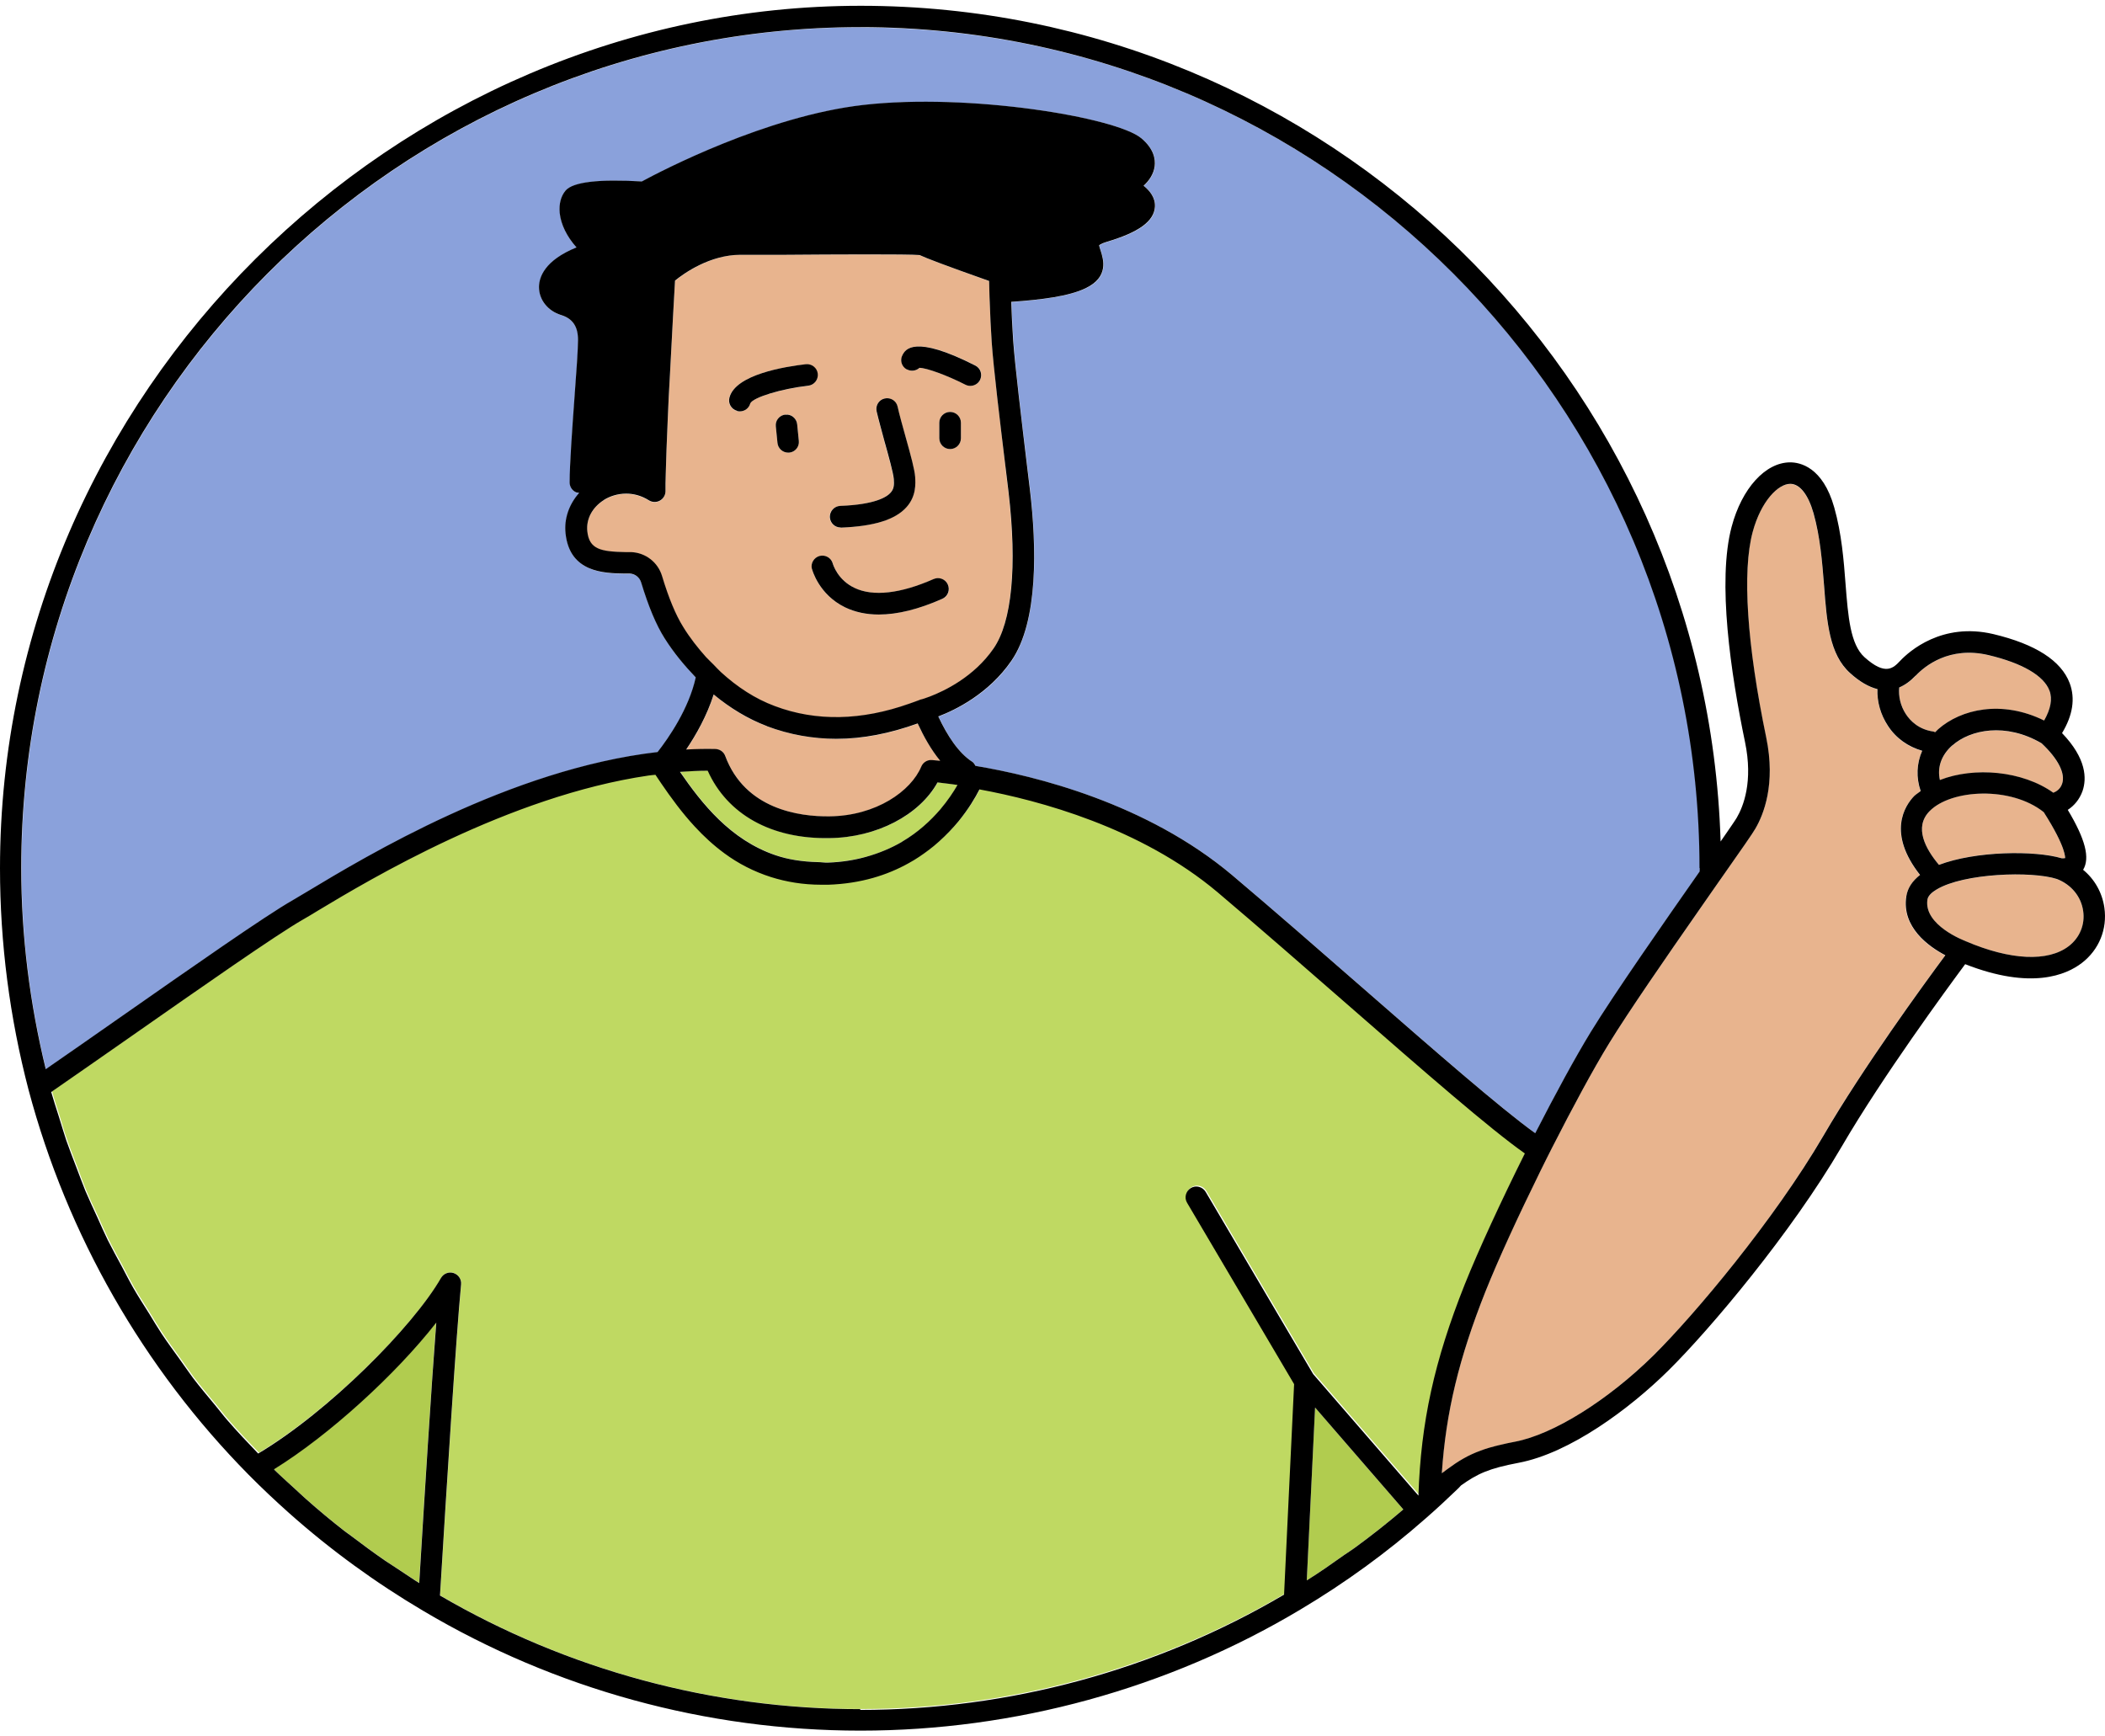
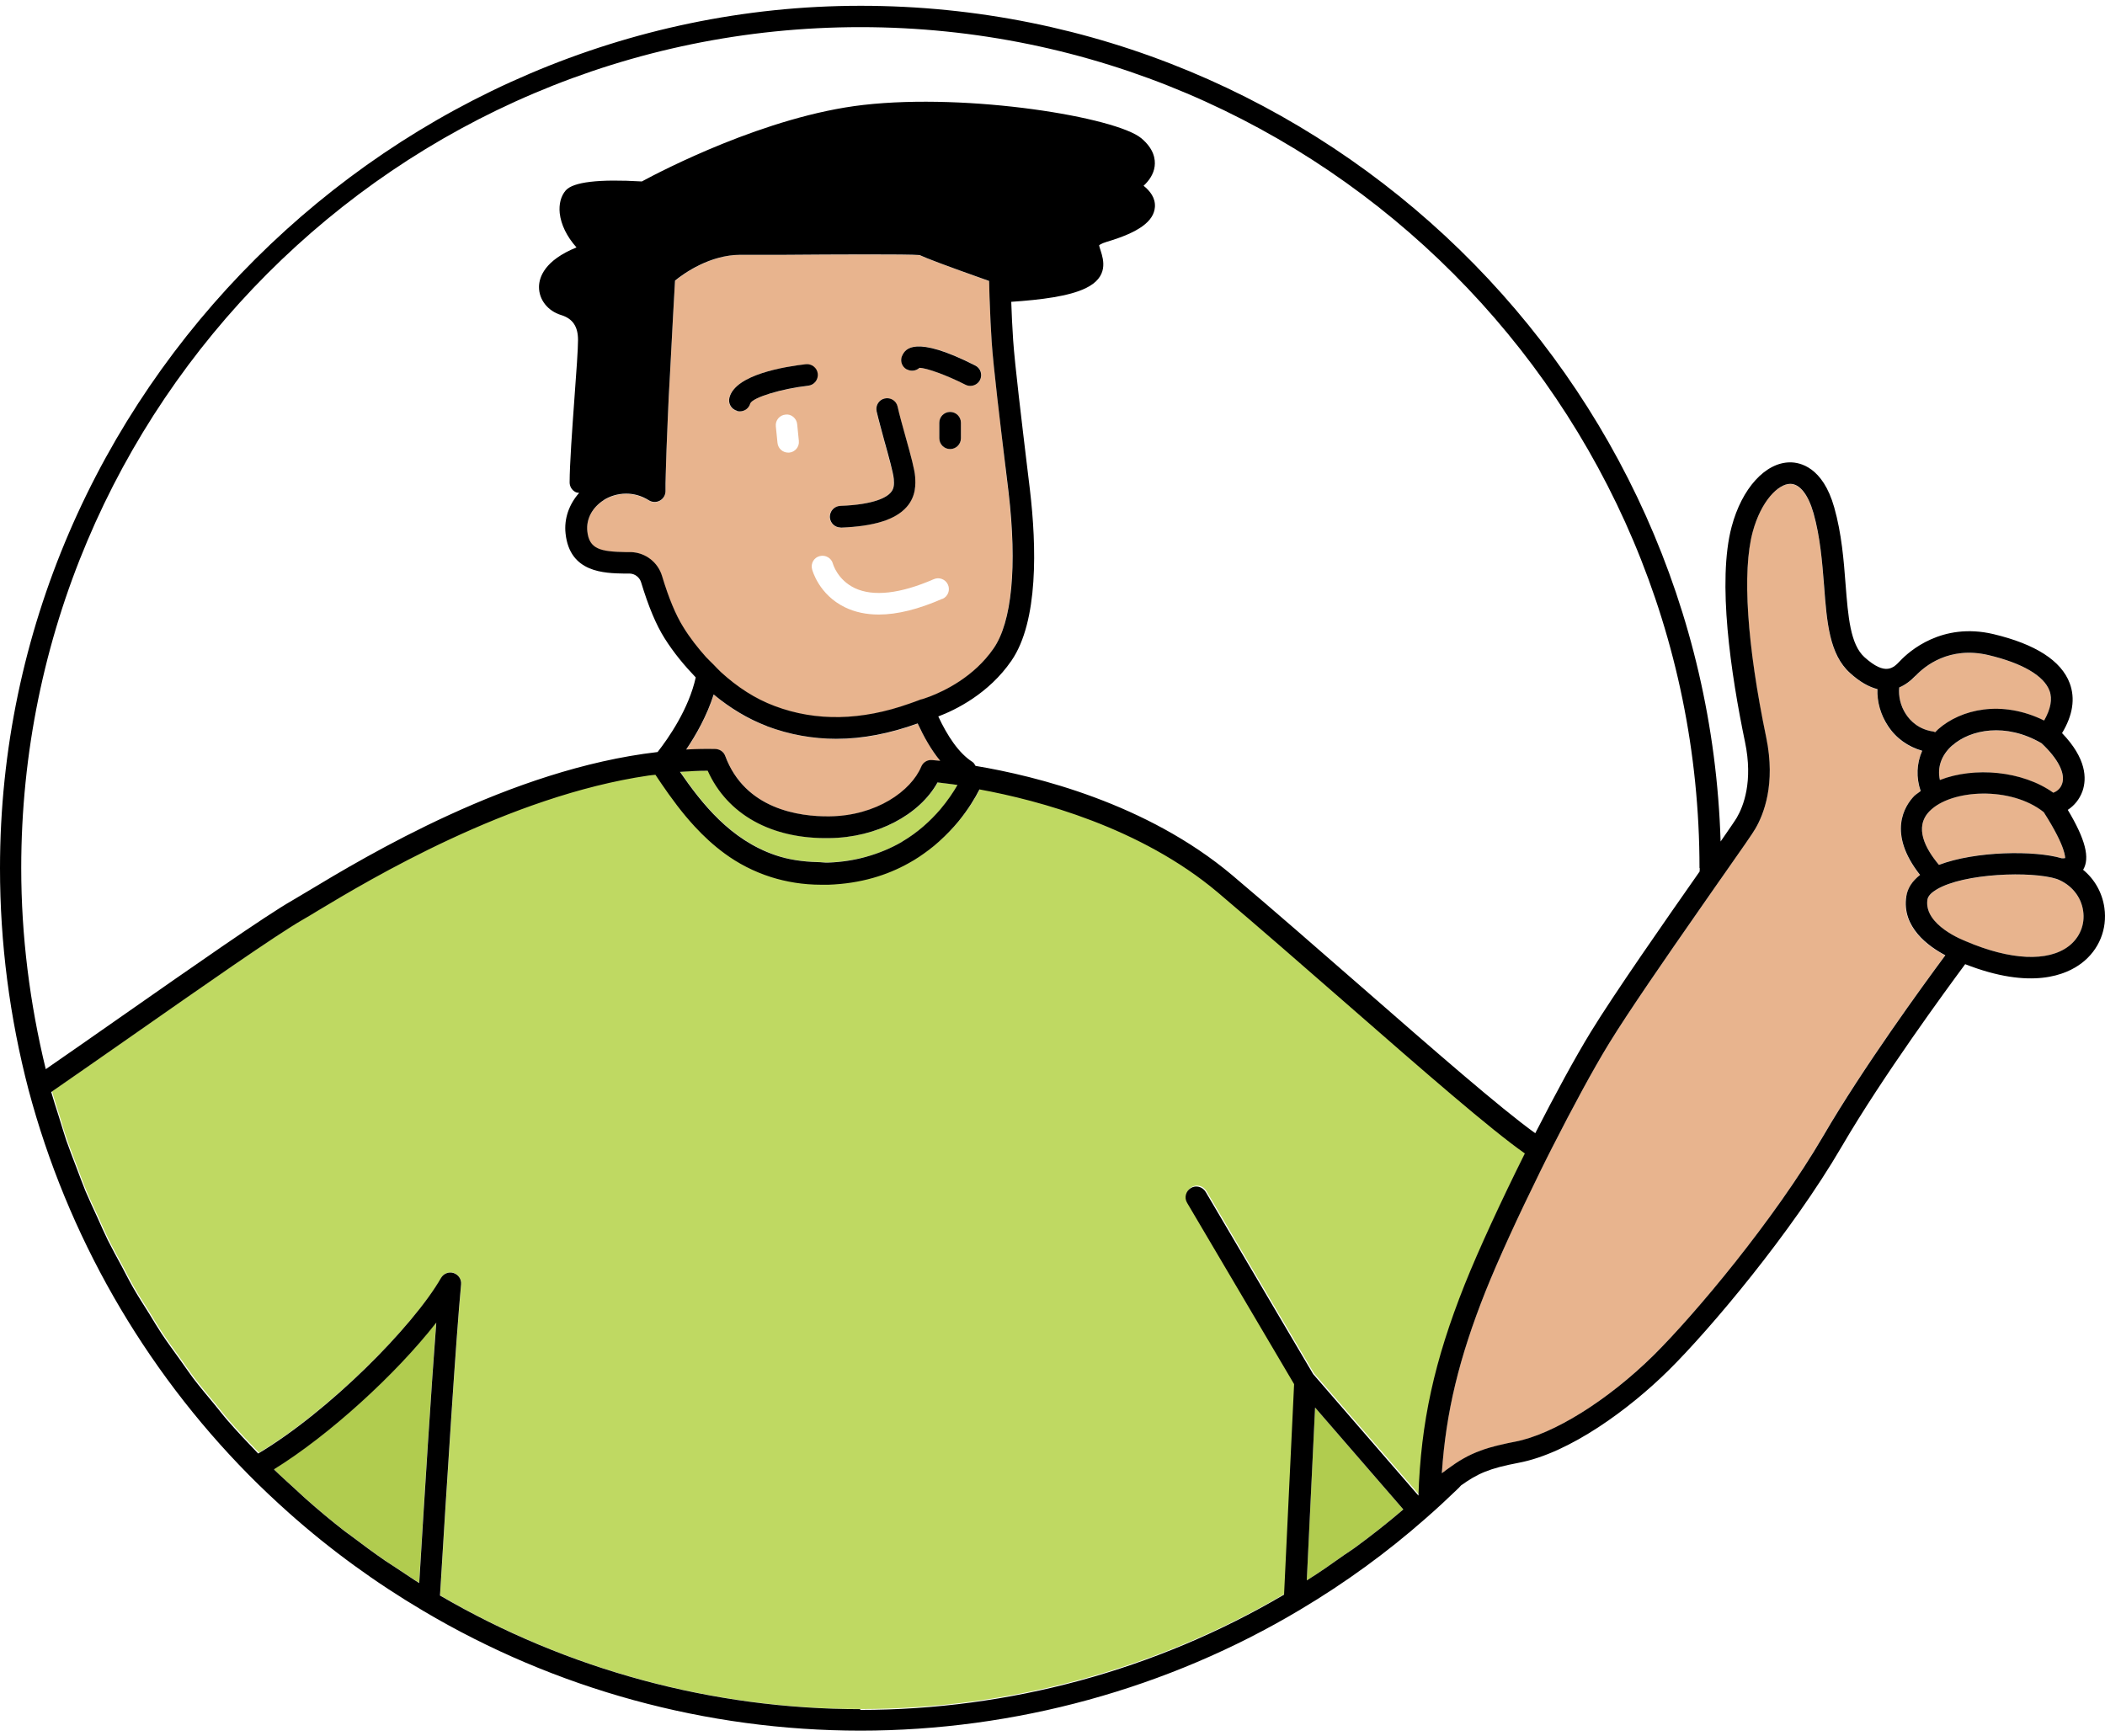
<svg xmlns="http://www.w3.org/2000/svg" width="320" height="264" viewBox="0 0 320 264" fill="none">
  <path d="M127.178 112.339C123.526 112.339 120.009 111.702 116.607 110.426C113.709 109.344 111.003 107.701 108.51 105.614C107.486 108.861 105.824 111.779 104.336 113.982C105.805 113.905 107.293 113.866 108.761 113.905C109.438 113.905 110.037 114.349 110.269 114.968C113.283 123.065 121.555 124.186 126.115 124.147C133.227 124.07 138.522 120.282 140.068 116.591C140.338 115.934 140.995 115.528 141.691 115.586C141.807 115.586 142.271 115.625 142.947 115.702C141.575 114.021 140.454 112.03 139.527 110.02C135.295 111.547 131.178 112.359 127.197 112.359L127.178 112.339Z" fill="#E8B48E" />
  <path d="M312.7 133.657C308.931 132.42 298.515 132.748 294.379 135.261C293.819 135.608 293.123 136.15 293.007 136.787C292.389 140.71 298.708 143.049 298.786 143.087C298.786 143.087 298.824 143.107 298.824 143.126C298.824 143.126 298.844 143.126 298.863 143.126C305.646 146.005 311.328 146.276 314.497 143.86C316.159 142.585 316.99 140.575 316.681 138.507C316.371 136.324 314.883 134.507 312.7 133.657Z" fill="#E8B48E" />
  <path d="M296.793 113.34C295.092 114.847 294.474 116.721 294.899 118.615C300.117 116.548 307.441 117.205 312.137 120.548C312.62 120.374 313.2 119.968 313.47 119.214C314.012 117.63 312.871 115.388 310.359 113.03C304.909 109.842 299.518 110.943 296.793 113.359V113.34Z" fill="#E8B48E" />
  <path d="M293.335 123.328C290.92 125.782 292.717 129.067 294.746 131.483C300.312 129.357 309.336 129.26 313.433 130.478C313.762 130.497 313.916 130.459 313.955 130.439C313.878 130.439 314.206 128.99 310.689 123.463C305.703 119.482 296.601 119.965 293.335 123.308V123.328Z" fill="#E8B48E" />
  <path d="M293.933 111.24C293.933 111.24 294.107 111.298 294.185 111.337C294.339 111.182 294.475 111.028 294.629 110.892C298.108 107.82 304.311 106.39 310.746 109.559C311.732 107.82 312.022 106.293 311.558 105.018C310.708 102.737 307.403 100.824 302.263 99.606C296.31 98.215 292.581 101.307 291.247 102.718C290.436 103.587 289.585 104.167 288.735 104.534C288.58 105.868 288.928 107.337 289.74 108.573C290.416 109.617 291.711 110.931 293.953 111.24H293.933Z" fill="#E8B48E" />
  <path d="M289.778 136.3C289.971 135.064 290.686 133.981 291.865 133.054C286.84 126.677 289.507 122.541 290.995 121.034C291.266 120.744 291.633 120.551 291.961 120.299C291.246 118.232 291.343 116.106 292.193 114.173C290.048 113.574 288.212 112.28 286.976 110.366C285.874 108.666 285.333 106.695 285.391 104.801C284.077 104.472 282.685 103.661 281.236 102.366C278.086 99.544 277.719 94.694 277.274 89.07C277.004 85.456 276.714 81.707 275.67 78.055C274.878 75.214 273.583 73.591 272.134 73.591C270.298 73.591 267.67 76.18 266.414 80.934C264.81 86.925 265.544 98.018 268.482 112.164C269.95 119.275 268.095 123.875 266.839 126C266.414 126.715 264.713 129.15 261.602 133.614C261.486 133.788 261.409 133.904 261.273 134.078C260.848 134.677 260.384 135.334 259.94 135.991C259.36 136.842 258.742 137.692 258.123 138.6C253.273 145.557 247.533 153.867 244.615 158.621C242.18 162.583 239.069 168.361 235.977 174.429C235.687 175.008 235.378 175.588 235.088 176.187C234.74 176.864 234.412 177.54 234.083 178.216C230.798 184.845 227.725 191.531 225.793 196.401C221.792 206.47 219.782 214.721 219.164 224.017C219.454 223.804 219.724 223.592 219.995 223.398C221.657 222.181 223.106 221.292 225.058 220.577C225.908 220.268 226.894 219.978 228.015 219.707C228.691 219.553 229.426 219.379 230.257 219.224C236.093 218.123 244.364 212.963 251.34 206.083C257.563 199.957 269.68 185.56 277.139 172.728C283.169 162.37 292.406 149.693 295.691 145.267C293.121 143.915 289.024 140.977 289.758 136.3H289.778Z" fill="#E8B48E" />
  <path d="M152.842 70.9C152.108 64.871 151.026 55.769 150.755 51.981C150.62 49.971 150.523 47.884 150.465 46.087C150.446 45.507 150.427 44.947 150.407 44.445C150.388 43.807 150.369 43.266 150.369 42.821C150.369 42.802 150.369 42.763 150.369 42.744C143.218 40.193 140.745 39.246 139.798 38.802C138.02 38.647 126.444 38.705 119.449 38.744H112.588C107.892 38.763 103.931 41.623 102.617 42.705C102.501 44.696 102.172 50.648 101.844 57.025C101.805 57.605 101.786 58.185 101.747 58.784C101.689 59.808 101.65 60.852 101.592 61.876C101.554 62.629 101.515 63.383 101.496 64.117C101.361 67.113 101.264 69.876 101.206 72.079C101.187 73.103 101.167 74.012 101.167 74.727C101.167 75.326 100.839 75.867 100.317 76.157C99.795 76.447 99.157 76.427 98.655 76.118C97.476 75.384 96.297 75.094 95.196 75.094C93.882 75.094 92.684 75.5 91.795 76.06C90.017 77.181 89.07 78.959 89.263 80.814C89.553 83.578 91.331 83.906 95.041 83.964H95.911C98.095 84.041 99.988 85.51 100.626 87.617C101.65 91.018 102.713 93.549 103.834 95.347C104.897 97.028 106.076 98.535 107.313 99.946C107.68 100.371 108.086 100.719 108.472 101.105C108.839 101.473 109.206 101.878 109.574 102.226C112.067 104.507 114.811 106.285 117.748 107.386C124.048 109.763 130.947 109.628 138.233 107.019C138.754 106.845 139.257 106.671 139.779 106.459C139.817 106.459 139.856 106.439 139.875 106.42C139.933 106.401 140.011 106.381 140.088 106.362C140.088 106.362 140.59 106.227 141.344 105.937C143.528 105.106 148.05 102.98 151.026 98.632C153.809 94.612 154.601 86.187 153.306 74.901L152.823 70.92L152.842 70.9ZM134.484 67.248C134 65.528 133.517 63.808 133.247 62.533C133.054 61.644 133.614 60.774 134.484 60.581C135.373 60.388 136.242 60.948 136.435 61.818C136.706 63.035 137.17 64.697 137.634 66.359C138.503 69.451 139.025 71.422 139.102 72.504C139.18 73.509 139.296 75.422 137.788 77.104C136.088 78.998 132.822 80.022 127.816 80.215H127.758C126.889 80.215 126.154 79.519 126.116 78.63C126.077 77.722 126.792 76.969 127.7 76.93C132.957 76.737 134.754 75.577 135.353 74.92C135.894 74.321 135.894 73.664 135.836 72.833C135.778 71.925 135.044 69.335 134.464 67.267L134.484 67.248ZM114.038 61.335C113.844 62.069 113.187 62.552 112.453 62.552C112.318 62.552 112.183 62.552 112.028 62.494C111.158 62.262 110.636 61.354 110.849 60.484C111.757 56.967 119.275 55.75 122.463 55.402C123.372 55.305 124.164 55.943 124.28 56.851C124.377 57.76 123.739 58.552 122.831 58.668C118.734 59.132 114.444 60.426 114.018 61.354L114.038 61.335ZM121.439 67.035C121.536 67.944 120.859 68.736 119.97 68.813C119.913 68.813 119.874 68.813 119.816 68.813C118.985 68.813 118.27 68.176 118.193 67.325L117.941 64.813C117.845 63.905 118.521 63.112 119.41 63.035C120.28 62.9 121.111 63.615 121.188 64.504L121.439 67.016V67.035ZM143.257 91.037C139.643 92.622 136.416 93.433 133.595 93.433C131.681 93.433 129.962 93.066 128.454 92.332C124.493 90.419 123.488 86.708 123.449 86.534C123.217 85.665 123.739 84.757 124.628 84.544C125.497 84.331 126.386 84.834 126.618 85.704C126.657 85.839 127.353 88.177 129.942 89.414C132.764 90.747 136.899 90.264 141.943 88.061C142.755 87.694 143.74 88.061 144.107 88.892C144.475 89.723 144.107 90.689 143.276 91.056L143.257 91.037ZM146.079 66.63C146.079 67.538 145.344 68.272 144.436 68.272C143.528 68.272 142.793 67.538 142.793 66.63V64.272C142.793 63.364 143.528 62.629 144.436 62.629C145.344 62.629 146.079 63.364 146.079 64.272V66.63ZM148.997 57.779C148.707 58.339 148.127 58.668 147.528 58.668C147.277 58.668 147.026 58.61 146.794 58.494C143.991 57.064 140.88 55.924 139.798 55.924C139.296 56.387 138.523 56.523 137.885 56.156C137.092 55.73 136.803 54.725 137.228 53.933C137.653 53.16 138.948 50.803 148.282 55.556C149.093 55.962 149.402 56.948 148.997 57.76V57.779Z" fill="#E8B48E" />
-   <path d="M130.83 4.153C60.487 4.153 3.266 61.51 3.266 132.008C3.266 142.308 4.56 152.569 6.995 162.58C10.358 160.261 14.204 157.575 18.204 154.772C29.103 147.158 40.37 139.274 44.525 136.897C45.085 136.568 45.839 136.124 46.766 135.563C55.675 130.21 77.628 116.953 100.007 114.364C101.688 112.219 104.761 107.774 105.804 103.02C104.104 101.242 102.48 99.31 101.07 97.068C99.794 95.019 98.615 92.237 97.494 88.546C97.263 87.792 96.586 87.27 95.813 87.251H95.001C91.871 87.174 86.653 87.096 86.015 81.144C85.783 78.883 86.556 76.68 88.083 74.96C87.89 74.941 87.677 74.921 87.503 74.825C86.962 74.535 86.634 73.994 86.634 73.376C86.634 70.728 87.02 65.298 87.368 60.505C87.639 56.679 87.909 53.065 87.909 51.712C87.909 49.664 87.097 48.466 85.339 47.925C83.29 47.306 81.938 45.567 81.976 43.634C81.996 42.166 82.827 39.615 87.677 37.644C86.209 36.02 85.32 34.204 85.126 32.426C84.972 31.054 85.3 29.836 86.035 28.986C87.156 27.691 91.059 27.227 97.61 27.614C100.47 26.068 116.51 17.662 131.294 15.98C147.411 14.144 169.731 17.855 173.538 21.043C175.471 22.667 175.703 24.251 175.567 25.314C175.413 26.532 174.678 27.517 173.886 28.271C174.872 29.044 175.703 30.107 175.606 31.498C175.452 33.701 173.113 35.383 168.282 36.793C167.316 37.083 167.122 37.334 167.122 37.334C167.122 37.412 167.277 37.895 167.374 38.185C167.779 39.48 168.63 42.146 165.074 43.847C162.562 45.045 158.368 45.605 153.769 45.915C153.827 47.693 153.923 49.78 154.059 51.77C154.31 55.481 155.392 64.525 156.126 70.515L156.61 74.516C157.595 83.057 157.904 94.478 153.788 100.489C150.329 105.532 145.285 107.967 142.676 108.953C144.029 111.852 145.749 114.538 147.875 115.871C148.107 116.007 148.203 116.238 148.339 116.47C157.499 117.997 174.369 122.152 187.336 133.071C193.675 138.424 200.535 144.414 207.087 150.134C217.928 159.604 228.189 168.551 233.427 172.32C236.441 166.387 239.475 160.802 241.872 156.918C245.447 151.081 253.177 140.008 258.414 132.529C258.414 132.355 258.433 132.182 258.433 132.027C258.433 61.529 201.212 4.173 130.869 4.173L130.83 4.153Z" fill="#8AA1DB" />
  <path d="M41.683 223.364C41.683 223.364 41.664 223.384 41.645 223.384C42.669 224.389 43.732 225.335 44.775 226.282C45.336 226.804 45.877 227.326 46.456 227.828C48.37 229.529 50.341 231.172 52.351 232.737C52.679 232.988 53.027 233.22 53.355 233.471C55.056 234.766 56.795 236.042 58.554 237.259C59.269 237.761 60.003 238.225 60.738 238.689C61.723 239.346 62.709 240.023 63.714 240.641C63.714 240.622 63.714 240.602 63.714 240.583C64.545 226.901 65.569 210.88 66.303 201.044C60.177 208.89 50.032 218.127 41.664 223.326L41.683 223.364Z" fill="#B1CC4F" />
  <path d="M213.328 229.496L213.289 229.438L199.916 213.997L198.66 240.144V240.279C200.593 239.062 202.448 237.748 204.303 236.433C204.825 236.066 205.366 235.738 205.868 235.371C208.439 233.496 210.912 231.544 213.309 229.496H213.328Z" fill="#B1CC4F" />
-   <path d="M67.056 194.285C67.443 193.608 68.235 193.299 68.969 193.531C69.704 193.763 70.168 194.478 70.11 195.251C69.356 203.174 67.965 225.128 66.902 242.559C86.265 253.845 108.334 259.835 130.848 259.835C153.362 259.835 175.817 253.767 195.316 242.307L196.843 210.305L180.571 182.728C180.108 181.955 180.378 180.951 181.151 180.487C181.924 180.023 182.929 180.293 183.393 181.067L199.742 208.779L215.743 227.253C216.091 216.122 218.139 206.807 222.777 195.154C224.884 189.84 228.323 182.439 231.918 175.23C226.662 171.539 216.555 162.727 204.921 152.562C198.389 146.842 191.529 140.87 185.209 135.517C173.537 125.681 158.077 121.545 149.014 119.884C148.395 121.101 147.371 122.84 145.825 124.734C144.994 125.739 144.028 126.783 142.888 127.787C142.385 128.232 141.863 128.657 141.322 129.082C140.375 129.797 139.351 130.493 138.23 131.111C135.003 132.909 130.983 134.203 126.036 134.377C125.688 134.377 125.34 134.377 124.993 134.377C122.152 134.377 119.62 133.952 117.34 133.218C114.654 132.367 112.315 131.131 110.267 129.623C108.586 128.387 107.078 126.995 105.745 125.546C104.759 124.483 103.87 123.401 103.039 122.318C102.17 121.178 101.358 120.038 100.624 118.956C100.315 118.511 100.025 118.086 99.754 117.661C99.406 117.7 99.039 117.738 98.691 117.777C77.453 120.888 56.196 133.662 48.504 138.281C47.557 138.841 46.784 139.305 46.205 139.653C42.166 141.972 30.455 150.146 20.135 157.374C15.748 160.447 11.497 163.423 7.922 165.877C7.922 165.877 7.922 165.877 7.902 165.896C8.25 167.133 8.656 168.351 9.043 169.568C9.41 170.786 9.758 172.022 10.183 173.221C10.666 174.612 11.207 175.984 11.729 177.356C12.193 178.554 12.598 179.752 13.101 180.931C13.661 182.284 14.299 183.617 14.917 184.951C15.439 186.11 15.941 187.27 16.502 188.41C17.159 189.743 17.893 191.058 18.608 192.372C19.188 193.473 19.749 194.575 20.367 195.657C21.121 196.971 21.952 198.246 22.763 199.541C23.401 200.585 24.019 201.628 24.696 202.653C25.565 203.967 26.512 205.242 27.44 206.537C28.116 207.484 28.754 208.431 29.45 209.358C30.513 210.75 31.653 212.102 32.774 213.455C33.411 214.209 33.991 215.001 34.648 215.755C36.156 217.513 37.76 219.195 39.364 220.857C50.089 214.46 62.921 201.551 67.153 194.169L67.056 194.285Z" fill="#BFD962" />
+   <path d="M67.056 194.285C67.443 193.608 68.235 193.299 68.969 193.531C69.704 193.763 70.168 194.478 70.11 195.251C69.356 203.174 67.965 225.128 66.902 242.559C86.265 253.845 108.334 259.835 130.848 259.835C153.362 259.835 175.817 253.767 195.316 242.307L196.843 210.305L180.571 182.728C180.108 181.955 180.378 180.951 181.151 180.487C181.924 180.023 182.929 180.293 183.393 181.067L199.742 208.779L215.743 227.253C216.091 216.122 218.139 206.807 222.777 195.154C224.884 189.84 228.323 182.439 231.918 175.23C226.662 171.539 216.555 162.727 204.921 152.562C198.389 146.842 191.529 140.87 185.209 135.517C173.537 125.681 158.077 121.545 149.014 119.884C148.395 121.101 147.371 122.84 145.825 124.734C144.994 125.739 144.028 126.783 142.888 127.787C142.385 128.232 141.863 128.657 141.322 129.082C140.375 129.797 139.351 130.493 138.23 131.111C135.003 132.909 130.983 134.203 126.036 134.377C125.688 134.377 125.34 134.377 124.993 134.377C122.152 134.377 119.62 133.952 117.34 133.218C114.654 132.367 112.315 131.131 110.267 129.623C108.586 128.387 107.078 126.995 105.745 125.546C104.759 124.483 103.87 123.401 103.039 122.318C102.17 121.178 101.358 120.038 100.624 118.956C100.315 118.511 100.025 118.086 99.754 117.661C99.406 117.7 99.039 117.738 98.691 117.777C77.453 120.888 56.196 133.662 48.504 138.281C47.557 138.841 46.784 139.305 46.205 139.653C42.166 141.972 30.455 150.146 20.135 157.374C15.748 160.447 11.497 163.423 7.922 165.877C7.922 165.877 7.922 165.877 7.902 165.896C8.25 167.133 8.656 168.351 9.043 169.568C9.41 170.786 9.758 172.022 10.183 173.221C10.666 174.612 11.207 175.984 11.729 177.356C12.193 178.554 12.598 179.752 13.101 180.931C13.661 182.284 14.299 183.617 14.917 184.951C15.439 186.11 15.941 187.27 16.502 188.41C17.159 189.743 17.893 191.058 18.608 192.372C19.188 193.473 19.749 194.575 20.367 195.657C21.121 196.971 21.952 198.246 22.763 199.541C23.401 200.585 24.019 201.628 24.696 202.653C25.565 203.967 26.512 205.242 27.44 206.537C28.116 207.484 28.754 208.431 29.45 209.358C30.513 210.75 31.653 212.102 32.774 213.455C33.411 214.209 33.991 215.001 34.648 215.755C36.156 217.513 37.76 219.195 39.364 220.857C50.089 214.46 62.921 201.551 67.153 194.169Z" fill="#BFD962" />
  <path d="M117.919 130.012C119.833 130.669 121.997 130.998 124.355 131.056C124.876 131.056 125.34 131.152 125.881 131.133C127.988 131.056 129.901 130.727 131.64 130.263C133.727 129.703 135.544 128.911 137.148 127.964C139.621 126.514 141.515 124.756 142.965 123.055C144.124 121.683 144.994 120.369 145.593 119.326C145.187 119.268 144.82 119.21 144.453 119.171C143.699 119.074 143.023 118.997 142.559 118.939C139.834 123.906 133.302 127.326 126.152 127.403C117.301 127.577 110.595 123.79 107.619 117.161C106.228 117.161 104.817 117.219 103.406 117.335C106.73 122.147 111.059 127.674 117.939 130.012H117.919Z" fill="#BFD962" />
  <path d="M316.679 132.232C317.742 130.454 317.027 127.613 314.341 123.13C315.288 122.512 316.119 121.565 316.582 120.27C317.239 118.357 317.181 115.323 313.471 111.458C315.114 108.733 315.5 106.182 314.631 103.863C313.336 100.442 309.432 97.93 303.016 96.403C295.209 94.568 290.223 99.032 288.87 100.462C287.827 101.563 286.648 102.8 283.44 99.921C281.276 97.969 280.947 93.737 280.561 88.809C280.29 85.214 279.962 81.117 278.841 77.156C277.101 70.972 273.604 70.295 272.154 70.295H272.116C268.366 70.315 264.791 74.257 263.245 80.074C261.023 88.383 263.129 102.471 265.275 112.81C266.531 118.84 265.023 122.608 264.018 124.328C263.786 124.734 262.84 126.087 261.564 127.942C259.419 57.522 201.618 0.88 130.83 0.88C60.043 0.88 0 59.705 0 132C0 143.363 1.469 154.707 4.348 165.722C10.223 187.772 21.779 207.986 37.819 224.238C39.809 226.248 41.858 228.181 43.964 230.055C50.284 235.679 57.125 240.645 64.352 244.916C84.412 256.82 107.389 263.12 130.811 263.12C154.233 263.12 177.539 256.762 197.695 244.704C204.478 240.665 210.855 236.027 216.691 230.886C218.334 229.456 219.938 227.968 221.503 226.461C221.716 226.268 221.909 226.055 222.102 225.842C224.615 224.045 226.354 223.253 230.837 222.403C238.645 220.934 247.727 214.189 253.622 208.373C259.96 202.111 272.328 187.424 279.962 174.341C286.203 163.635 295.982 150.32 298.745 146.59C308.794 150.533 314.128 148.214 316.466 146.417C319.095 144.407 320.37 141.257 319.906 138.01C319.578 135.711 318.418 133.662 316.64 132.213L316.679 132.232ZM314.495 143.846C311.345 146.262 305.644 146.011 298.861 143.112C298.861 143.112 298.842 143.112 298.823 143.112C298.823 143.112 298.784 143.093 298.784 143.073C298.726 143.054 292.407 140.696 293.006 136.773C293.103 136.136 293.798 135.595 294.378 135.247C298.514 132.734 308.93 132.406 312.698 133.643C314.882 134.493 316.37 136.31 316.679 138.493C316.988 140.561 316.157 142.571 314.495 143.846ZM228.035 219.678C226.914 219.948 225.929 220.219 225.078 220.547C223.127 221.262 221.697 222.132 220.015 223.369C219.745 223.562 219.474 223.775 219.184 223.987C219.803 214.692 221.813 206.44 225.813 196.372C227.765 191.482 230.837 184.815 234.103 178.187C234.432 177.511 234.76 176.834 235.108 176.158C235.398 175.578 235.707 174.998 235.997 174.399C239.089 168.331 242.2 162.553 244.635 158.591C247.553 153.837 253.293 145.528 258.144 138.571C258.762 137.662 259.38 136.812 259.96 135.962C260.405 135.324 260.868 134.648 261.294 134.049C261.409 133.875 261.506 133.759 261.622 133.585C264.753 129.121 266.453 126.686 266.859 125.971C268.096 123.845 269.97 119.246 268.502 112.134C265.564 97.988 264.83 86.895 266.434 80.905C267.709 76.151 270.338 73.561 272.154 73.561C273.604 73.561 274.879 75.185 275.691 78.025C276.715 81.678 277.005 85.427 277.295 89.041C277.72 94.664 278.106 99.515 281.256 102.336C282.706 103.65 284.097 104.443 285.411 104.771C285.334 106.665 285.875 108.636 286.996 110.337C288.233 112.25 290.068 113.525 292.214 114.144C291.363 116.076 291.267 118.202 291.982 120.27C291.672 120.521 291.305 120.734 291.015 121.004C289.547 122.512 286.861 126.647 291.885 133.024C290.706 133.952 289.991 135.015 289.798 136.271C289.064 140.948 293.16 143.885 295.731 145.238C292.445 149.663 283.208 162.34 277.179 172.699C269.7 185.511 257.583 199.908 251.38 206.054C244.403 212.933 236.113 218.093 230.296 219.195C229.485 219.349 228.75 219.504 228.055 219.678H228.035ZM130.83 259.854C108.317 259.854 86.248 253.864 66.884 242.578C67.947 225.147 69.338 203.193 70.092 195.27C70.169 194.497 69.686 193.782 68.952 193.55C68.217 193.318 67.425 193.628 67.038 194.304C62.806 201.667 49.994 214.595 39.249 220.992C37.645 219.33 36.041 217.629 34.534 215.89C33.877 215.136 33.297 214.344 32.659 213.59C31.538 212.238 30.398 210.885 29.335 209.493C28.64 208.566 28.002 207.6 27.326 206.672C26.398 205.377 25.451 204.102 24.581 202.788C23.905 201.763 23.287 200.72 22.649 199.676C21.837 198.382 21.006 197.106 20.253 195.792C19.634 194.71 19.074 193.589 18.494 192.507C17.779 191.193 17.064 189.879 16.388 188.545C15.827 187.405 15.325 186.245 14.803 185.086C14.185 183.753 13.566 182.419 12.986 181.066C12.503 179.887 12.078 178.689 11.614 177.491C11.093 176.119 10.552 174.747 10.068 173.356C9.663 172.158 9.315 170.921 8.928 169.703C8.542 168.486 8.136 167.268 7.788 166.031C7.788 166.031 7.788 166.031 7.807 166.012C11.382 163.539 15.653 160.562 20.021 157.509C30.36 150.282 42.051 142.088 46.09 139.788C46.67 139.46 47.443 138.996 48.39 138.416C56.081 133.797 77.339 121.023 98.577 117.912C98.925 117.854 99.292 117.835 99.64 117.796C99.93 118.221 100.22 118.647 100.509 119.091C101.244 120.173 102.055 121.313 102.925 122.454C103.756 123.536 104.645 124.618 105.631 125.681C106.964 127.13 108.471 128.522 110.153 129.758C112.201 131.266 114.559 132.503 117.226 133.353C119.506 134.068 122.037 134.512 124.878 134.512C125.226 134.512 125.574 134.512 125.922 134.512C130.888 134.338 134.889 133.044 138.116 131.246C139.256 130.628 140.261 129.932 141.208 129.217C141.768 128.792 142.29 128.367 142.773 127.923C143.894 126.918 144.88 125.874 145.711 124.869C147.257 122.975 148.281 121.236 148.899 120.019C157.963 121.681 173.403 125.816 185.095 135.653C191.414 141.006 198.255 146.977 204.807 152.697C216.44 162.862 226.547 171.674 231.804 175.365C228.209 182.574 224.789 189.975 222.663 195.29C218.025 206.943 215.996 216.257 215.629 227.388L199.627 208.914L183.278 181.202C182.815 180.429 181.81 180.158 181.037 180.622C180.264 181.086 179.993 182.091 180.457 182.864L196.729 210.44L195.202 242.443C175.722 253.902 153.46 259.97 130.734 259.97L130.83 259.854ZM41.684 223.369C50.052 218.19 60.197 208.933 66.323 201.087C65.57 210.923 64.565 226.925 63.734 240.626C63.734 240.645 63.734 240.665 63.734 240.684C62.729 240.066 61.743 239.37 60.758 238.732C60.023 238.249 59.289 237.785 58.574 237.302C56.816 236.085 55.076 234.809 53.376 233.514C53.047 233.263 52.699 233.031 52.371 232.78C50.361 231.215 48.39 229.572 46.477 227.872C45.897 227.369 45.356 226.828 44.795 226.326C43.752 225.359 42.67 224.412 41.665 223.427C41.665 223.427 41.684 223.407 41.703 223.407L41.684 223.369ZM258.395 132C258.395 132.174 258.375 132.348 258.375 132.503C253.138 139.981 245.408 151.055 241.833 156.891C239.456 160.775 236.422 166.36 233.388 172.293C228.132 168.524 217.89 159.577 207.048 150.108C200.497 144.387 193.637 138.397 187.298 133.044C174.312 122.125 157.46 117.97 148.3 116.443C148.165 116.231 148.068 115.999 147.836 115.844C145.73 114.511 143.991 111.825 142.638 108.926C145.247 107.94 150.291 105.486 153.75 100.462C157.885 94.471 157.576 83.031 156.571 74.489L156.088 70.489C155.373 64.498 154.272 55.454 154.02 51.743C153.885 49.772 153.788 47.685 153.73 45.888C158.311 45.579 162.523 45.038 165.036 43.82C168.591 42.12 167.741 39.453 167.335 38.158C167.239 37.849 167.084 37.385 167.084 37.307C167.084 37.307 167.277 37.056 168.244 36.766C173.094 35.336 175.413 33.655 175.568 31.471C175.664 30.08 174.814 29.017 173.848 28.244C174.64 27.51 175.375 26.505 175.529 25.287C175.664 24.224 175.432 22.64 173.5 21.017C169.674 17.828 147.353 14.117 131.256 15.953C116.472 17.635 100.432 26.041 97.572 27.587C91.021 27.201 87.117 27.664 85.996 28.959C85.262 29.809 84.953 31.027 85.088 32.399C85.281 34.158 86.17 35.974 87.639 37.617C82.788 39.588 81.957 42.139 81.938 43.608C81.919 45.559 83.272 47.279 85.301 47.898C87.059 48.439 87.871 49.637 87.871 51.685C87.871 53.038 87.62 56.652 87.33 60.478C86.982 65.271 86.595 70.701 86.595 73.349C86.595 73.948 86.924 74.508 87.465 74.798C87.639 74.895 87.852 74.914 88.045 74.933C86.518 76.653 85.726 78.856 85.977 81.117C86.615 87.069 91.832 87.147 94.963 87.205H95.775C96.548 87.243 97.224 87.784 97.456 88.519C98.577 92.21 99.736 94.993 101.031 97.041C102.442 99.283 104.065 101.215 105.766 102.993C104.722 107.747 101.65 112.192 99.968 114.337C77.571 116.927 55.637 130.184 46.728 135.537C45.8 136.097 45.047 136.541 44.486 136.87C40.312 139.247 29.065 147.132 18.166 154.746C14.185 157.528 10.32 160.234 6.957 162.553C4.522 152.543 3.227 142.281 3.227 131.981C3.227 61.483 60.449 4.126 130.792 4.126C201.135 4.126 258.356 61.483 258.356 131.981L258.395 132ZM213.329 229.495C210.933 231.543 208.459 233.495 205.889 235.37C205.386 235.737 204.845 236.065 204.323 236.432C202.468 237.747 200.613 239.061 198.661 240.278V240.143L199.917 213.996L213.29 229.437L213.329 229.495ZM137.13 127.981C135.546 128.908 133.71 129.7 131.623 130.28C129.883 130.763 127.99 131.073 125.864 131.15C125.323 131.169 124.859 131.073 124.337 131.073C121.979 131.015 119.815 130.686 117.902 130.029C111.022 127.691 106.693 122.164 103.37 117.352C104.78 117.255 106.191 117.178 107.582 117.178C110.558 123.806 117.245 127.594 126.115 127.42C133.246 127.343 139.778 123.922 142.522 118.956C143.005 119.014 143.662 119.091 144.416 119.188C144.764 119.226 145.131 119.284 145.556 119.342C144.957 120.386 144.087 121.7 142.928 123.072C141.478 124.753 139.585 126.531 137.111 127.981H137.13ZM91.794 76.016C92.683 75.455 93.881 75.049 95.195 75.049C96.296 75.049 97.495 75.339 98.654 76.073C99.157 76.383 99.794 76.402 100.316 76.112C100.838 75.822 101.166 75.281 101.166 74.682C101.166 73.967 101.166 73.04 101.205 72.035C101.263 69.851 101.36 67.068 101.495 64.073C101.534 63.338 101.553 62.585 101.592 61.831C101.63 60.807 101.688 59.782 101.746 58.739C101.766 58.159 101.804 57.56 101.843 56.98C102.171 50.603 102.5 44.632 102.616 42.661C103.949 41.578 107.892 38.738 112.588 38.738H119.448C126.444 38.68 138.019 38.622 139.797 38.776C140.744 39.221 143.218 40.187 150.368 42.718C150.368 42.738 150.368 42.776 150.368 42.796C150.368 43.24 150.387 43.801 150.407 44.419C150.407 44.922 150.445 45.482 150.465 46.062C150.523 47.859 150.619 49.946 150.754 51.956C151.006 55.744 152.107 64.865 152.842 70.875L153.325 74.856C154.639 86.142 153.827 94.568 151.044 98.587C148.049 102.935 143.527 105.061 141.362 105.892C140.609 106.182 140.126 106.317 140.106 106.317C140.029 106.317 139.971 106.356 139.894 106.375C139.855 106.375 139.816 106.394 139.797 106.414C139.275 106.626 138.773 106.781 138.251 106.974C130.966 109.564 124.067 109.718 117.767 107.341C114.81 106.24 112.085 104.462 109.592 102.182C109.206 101.834 108.858 101.428 108.491 101.061C108.104 100.674 107.718 100.307 107.331 99.901C106.094 98.51 104.896 97.002 103.853 95.302C102.732 93.505 101.669 90.973 100.645 87.572C100.007 85.466 98.113 84.016 95.929 83.939H95.06C91.349 83.862 89.571 83.533 89.282 80.769C89.088 78.914 90.035 77.136 91.813 76.016H91.794ZM116.607 110.414C120.008 111.69 123.545 112.327 127.178 112.327C131.159 112.327 135.275 111.516 139.507 109.989C140.435 111.999 141.556 114.009 142.928 115.67C142.271 115.613 141.807 115.574 141.672 115.555C140.976 115.497 140.319 115.902 140.048 116.559C138.502 120.251 133.227 124.038 126.096 124.116C121.535 124.173 113.264 123.053 110.249 114.936C110.017 114.298 109.418 113.893 108.742 113.873C107.273 113.835 105.804 113.873 104.316 113.951C105.804 111.747 107.466 108.829 108.491 105.583C110.984 107.651 113.689 109.293 116.588 110.395L116.607 110.414ZM291.247 102.703C292.581 101.293 296.31 98.201 302.263 99.592C307.403 100.81 310.708 102.723 311.558 105.003C312.041 106.279 311.732 107.805 310.746 109.544C304.311 106.375 298.108 107.805 294.629 110.878C294.475 111.013 294.339 111.187 294.185 111.322C294.088 111.303 294.03 111.245 293.934 111.226C291.692 110.917 290.397 109.602 289.721 108.559C288.909 107.322 288.58 105.834 288.716 104.52C289.585 104.153 290.416 103.554 291.228 102.703H291.247ZM294.745 131.478C292.716 129.063 290.919 125.777 293.334 123.323C296.6 119.98 305.702 119.497 310.688 123.478C314.205 128.985 313.896 130.435 313.954 130.454C313.935 130.454 313.761 130.512 313.432 130.493C309.336 129.275 300.311 129.372 294.745 131.498V131.478ZM296.794 113.332C299.518 110.917 304.91 109.815 310.36 113.004C312.872 115.361 314.032 117.622 313.471 119.188C313.201 119.961 312.621 120.347 312.138 120.521C307.442 117.178 300.137 116.54 294.9 118.589C294.475 116.695 295.093 114.82 296.794 113.313V113.332Z" fill="black" />
  <path d="M112.047 62.485C112.182 62.524 112.317 62.543 112.472 62.543C113.206 62.543 113.863 62.06 114.056 61.326C114.481 60.417 118.772 59.103 122.869 58.64C123.757 58.543 124.415 57.731 124.318 56.823C124.221 55.934 123.41 55.277 122.501 55.374C119.313 55.741 111.795 56.939 110.887 60.456C110.655 61.326 111.177 62.234 112.066 62.466L112.047 62.485Z" fill="black" />
  <path d="M137.865 56.156C138.503 56.504 139.276 56.388 139.778 55.925C140.841 55.925 143.972 57.065 146.774 58.495C147.006 58.611 147.257 58.669 147.508 58.669C148.107 58.669 148.687 58.34 148.977 57.78C149.383 56.968 149.074 55.983 148.262 55.577C138.928 50.823 137.633 53.161 137.208 53.953C136.764 54.746 137.053 55.751 137.865 56.176V56.156Z" fill="black" />
  <path d="M127.776 80.217H127.834C132.839 80.024 136.105 79.019 137.806 77.106C139.313 75.425 139.178 73.511 139.12 72.507C139.043 71.424 138.521 69.453 137.651 66.361C137.187 64.699 136.724 63.037 136.453 61.82C136.26 60.931 135.39 60.39 134.501 60.583C133.612 60.776 133.071 61.646 133.264 62.535C133.554 63.791 134.037 65.53 134.501 67.25C135.081 69.318 135.796 71.907 135.873 72.816C135.931 73.666 135.931 74.304 135.39 74.903C134.791 75.579 132.994 76.719 127.737 76.913C126.829 76.951 126.133 77.705 126.153 78.613C126.191 79.502 126.906 80.198 127.795 80.198L127.776 80.217Z" fill="black" />
  <path d="M144.436 62.63C143.527 62.63 142.793 63.364 142.793 64.272V66.63C142.793 67.538 143.527 68.273 144.436 68.273C145.344 68.273 146.078 67.538 146.078 66.63V64.272C146.078 63.364 145.344 62.63 144.436 62.63Z" fill="black" />
-   <path d="M119.408 63.036C118.5 63.113 117.842 63.925 117.939 64.814L118.19 67.326C118.268 68.177 118.983 68.814 119.814 68.814C119.872 68.814 119.91 68.814 119.968 68.814C120.877 68.737 121.534 67.925 121.437 67.036L121.186 64.524C121.108 63.616 120.258 62.92 119.408 63.056V63.036Z" fill="black" />
-   <path d="M123.448 86.532C123.487 86.687 124.492 90.397 128.453 92.329C129.98 93.064 131.7 93.431 133.594 93.431C136.415 93.431 139.642 92.639 143.256 91.035C144.087 90.668 144.454 89.701 144.087 88.87C143.72 88.039 142.754 87.672 141.923 88.039C136.879 90.262 132.724 90.726 129.922 89.392C127.332 88.175 126.637 85.817 126.598 85.682C126.366 84.812 125.477 84.31 124.608 84.522C123.738 84.754 123.197 85.643 123.429 86.513L123.448 86.532Z" fill="black" />
</svg>